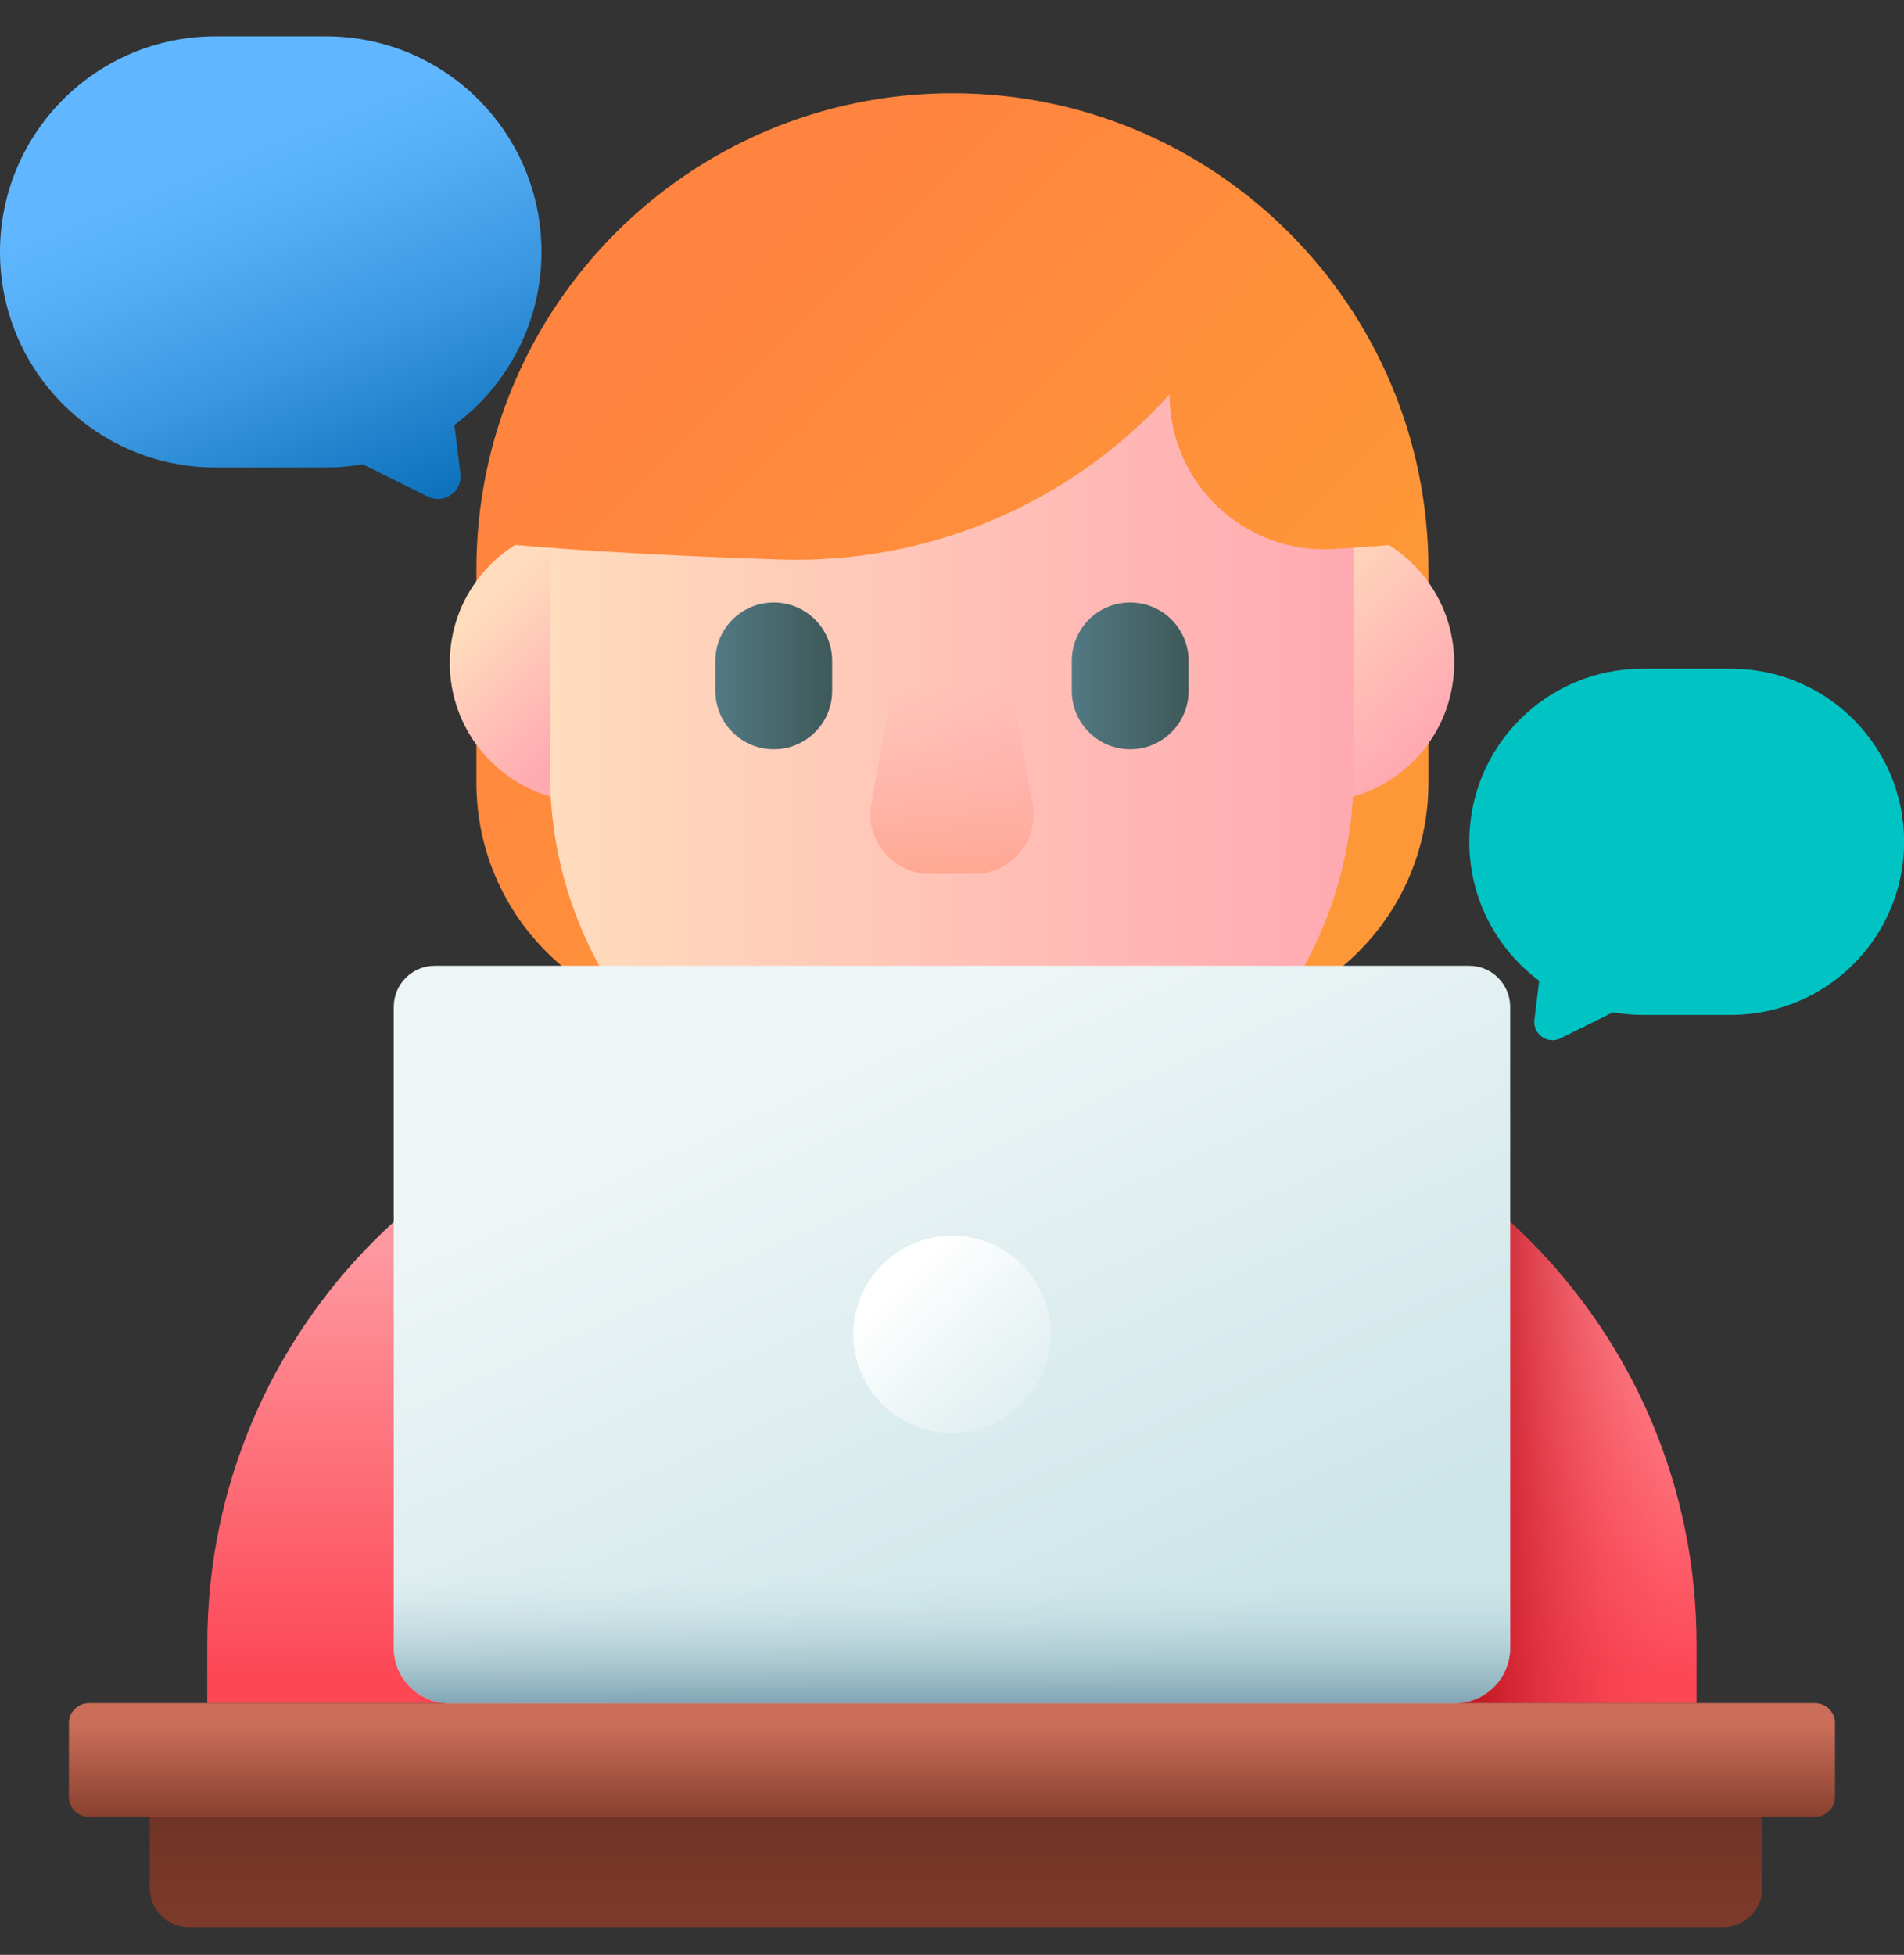
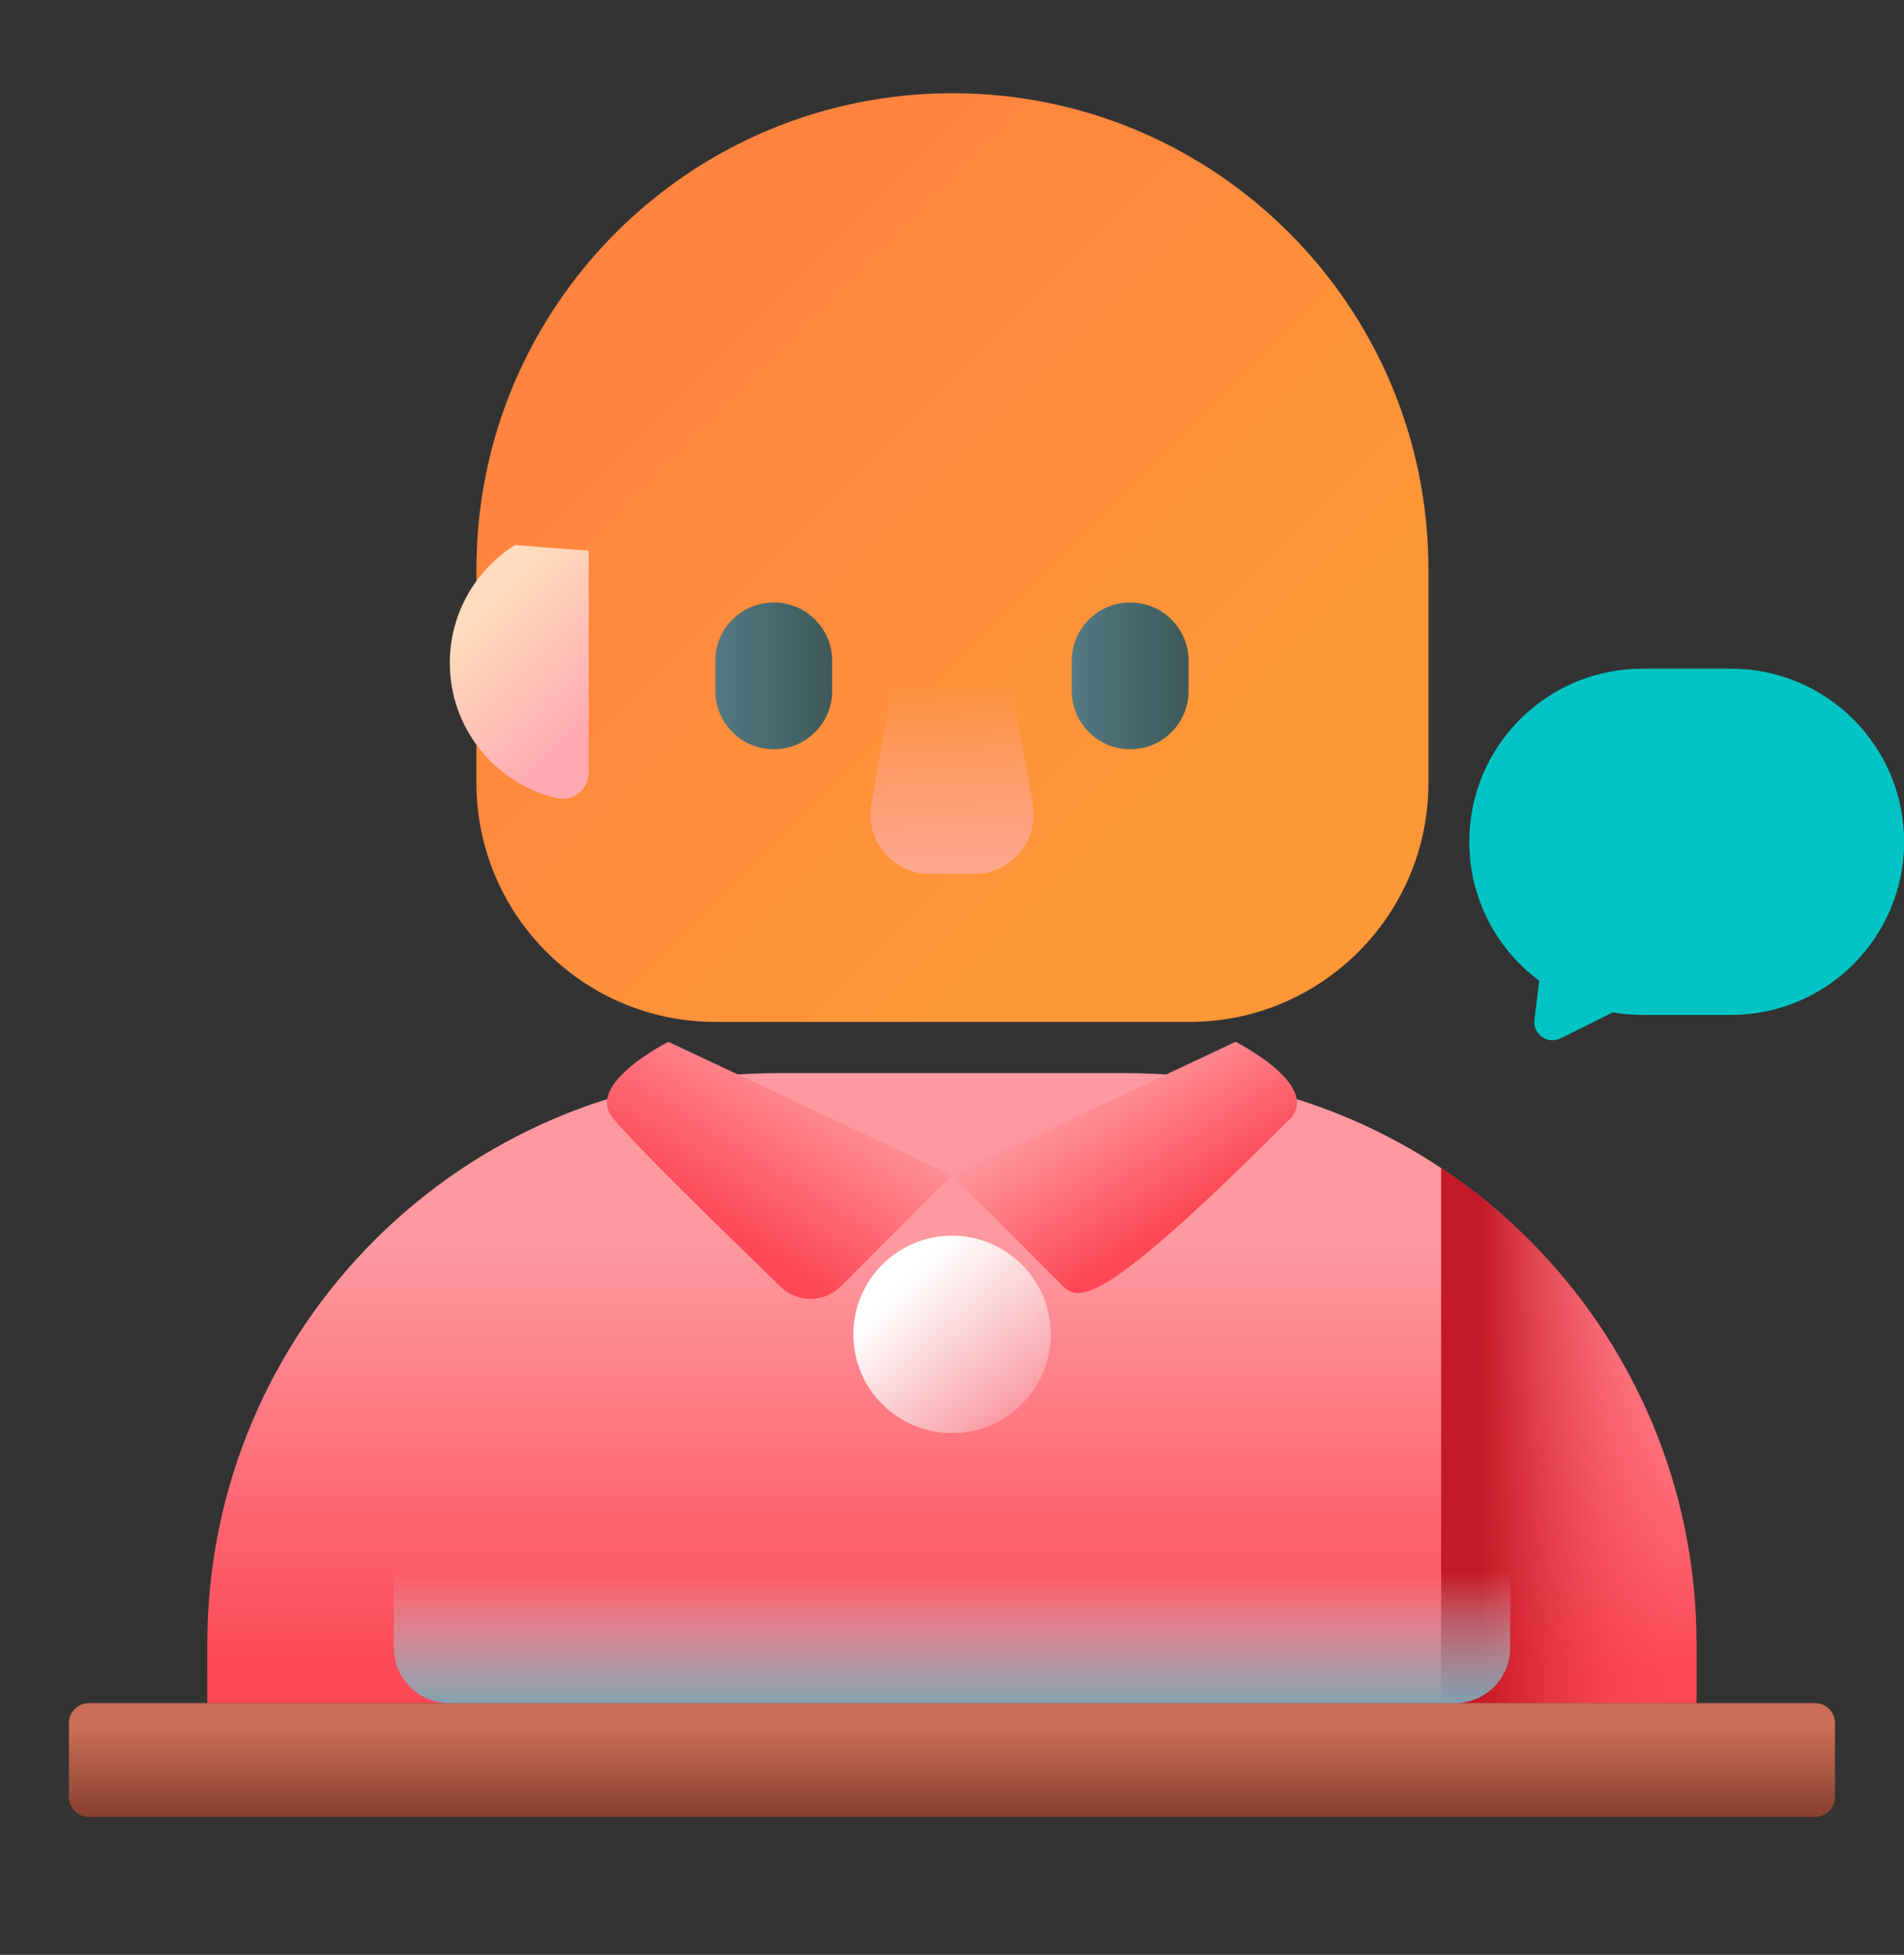
<svg xmlns="http://www.w3.org/2000/svg" width="38" height="39" viewBox="0 0 38 39" fill="none">
  <rect x="0" y="0" width="38" height="39" fill="#333333" stroke="none" />
  <g clip-path="url(#clip0)">
    <path d="M33.861 33.979H4.137V32.8C4.137 26.509 9.236 21.409 15.527 21.409H22.47C28.761 21.409 33.86 26.509 33.86 32.8V33.979H33.861Z" fill="url(#paint0_linear)" />
    <path d="M28.762 23.3V33.977H33.863V32.798C33.863 28.832 31.836 25.34 28.762 23.3Z" fill="url(#paint1_linear)" />
    <path d="M13.341 20.785C13.341 20.785 11.692 21.609 12.216 22.284C12.602 22.78 14.569 24.695 15.583 25.674C15.919 25.998 16.452 25.992 16.782 25.662L18.999 23.445L13.341 20.785Z" fill="url(#paint2_linear)" />
-     <path d="M24.659 20.785C24.659 20.785 26.307 21.609 25.783 22.284C25.397 22.78 23.43 24.695 22.416 25.674C22.08 25.998 21.547 25.992 21.217 25.662L19 23.445L24.659 20.785Z" fill="url(#paint3_linear)" />
+     <path d="M24.659 20.785C24.659 20.785 26.307 21.609 25.783 22.284C22.08 25.998 21.547 25.992 21.217 25.662L19 23.445L24.659 20.785Z" fill="url(#paint3_linear)" />
    <path d="M23.738 20.388H14.279C11.644 20.388 9.508 18.252 9.508 15.617V11.361C9.508 6.113 13.761 1.86 19.009 1.86C24.256 1.86 28.509 6.114 28.509 11.361V15.617C28.509 18.252 26.373 20.388 23.738 20.388Z" fill="url(#paint4_linear)" />
    <path d="M8.977 13.225C8.977 11.914 9.887 10.815 11.11 10.526C11.437 10.449 11.749 10.702 11.749 11.038V15.412C11.749 15.748 11.437 16 11.11 15.923C9.887 15.634 8.977 14.536 8.977 13.225Z" fill="url(#paint5_linear)" />
-     <path d="M29.023 13.225C29.023 11.914 28.113 10.815 26.889 10.526C26.562 10.449 26.25 10.702 26.25 11.038V15.412C26.25 15.748 26.562 16 26.889 15.923C28.113 15.634 29.023 14.536 29.023 13.225Z" fill="url(#paint6_linear)" />
-     <path d="M18.997 23.438C14.567 23.438 10.977 19.847 10.977 15.418V11.305C10.977 6.876 14.567 3.285 18.997 3.285C23.426 3.285 27.017 6.876 27.017 11.305V15.418C27.017 19.847 23.426 23.438 18.997 23.438Z" fill="url(#paint7_linear)" />
    <path d="M27.785 10.87C27.456 10.899 27.055 10.927 26.621 10.953C24.844 11.061 23.342 9.65 23.342 7.869C21.36 10.059 18.514 11.26 15.562 11.163C13.607 11.099 11.684 10.999 10.227 10.867C10.364 6.976 13.036 3.73 16.64 2.723C17.393 2.512 18.186 2.4 19.007 2.4C19.829 2.4 20.622 2.512 21.375 2.723C22.849 3.134 24.169 3.922 25.221 4.974C26.741 6.496 27.705 8.569 27.785 10.87Z" fill="url(#paint8_linear)" />
    <path d="M19.444 17.434H18.558C17.82 17.434 17.26 16.767 17.39 16.04L17.898 13.185H20.104L20.612 16.04C20.742 16.767 20.183 17.434 19.444 17.434Z" fill="url(#paint9_linear)" />
-     <path d="M34.388 38.447H3.772C3.339 38.447 2.988 38.096 2.988 37.664V35.765H35.172V37.664C35.172 38.096 34.821 38.447 34.388 38.447Z" fill="url(#paint10_linear)" />
    <path d="M36.222 36.248H1.776C1.554 36.248 1.375 36.069 1.375 35.847V34.379C1.375 34.157 1.554 33.978 1.776 33.978H36.222C36.444 33.978 36.623 34.157 36.623 34.379V35.847C36.623 36.069 36.444 36.248 36.222 36.248Z" fill="url(#paint11_linear)" />
-     <path d="M29.321 19.268H8.678C8.226 19.268 7.859 19.634 7.859 20.087V32.874C7.859 33.484 8.354 33.978 8.963 33.978H29.036C29.646 33.978 30.14 33.484 30.14 32.874V20.087C30.14 19.634 29.773 19.268 29.321 19.268Z" fill="url(#paint12_linear)" />
    <path d="M19.001 28.592C20.089 28.592 20.971 27.71 20.971 26.622C20.971 25.535 20.089 24.653 19.001 24.653C17.913 24.653 17.031 25.535 17.031 26.622C17.031 27.71 17.913 28.592 19.001 28.592Z" fill="url(#paint13_linear)" />
    <path d="M7.859 29.352V32.874C7.859 33.484 8.354 33.978 8.963 33.978H29.036C29.646 33.978 30.14 33.484 30.14 32.874V29.352H7.859Z" fill="url(#paint14_linear)" />
    <path d="M15.443 14.948C14.799 14.948 14.277 14.427 14.277 13.783V13.185C14.277 12.541 14.799 12.02 15.443 12.02C16.087 12.02 16.608 12.541 16.608 13.185V13.783C16.608 14.427 16.087 14.948 15.443 14.948Z" fill="url(#paint15_linear)" />
    <path d="M22.556 14.948C21.913 14.948 21.391 14.427 21.391 13.783V13.185C21.391 12.541 21.912 12.02 22.556 12.02C23.2 12.02 23.722 12.541 23.722 13.185V13.783C23.722 14.427 23.2 14.948 22.556 14.948Z" fill="url(#paint16_linear)" />
-     <path d="M6.506 0.725H4.301C1.926 0.725 0 2.65 0 5.026C0 7.401 1.926 9.327 4.301 9.327H6.507C6.757 9.327 7.001 9.304 7.24 9.263L8.539 9.908C8.862 10.069 9.233 9.806 9.189 9.448L9.07 8.479C10.124 7.695 10.807 6.44 10.807 5.026C10.807 2.65 8.882 0.725 6.506 0.725Z" fill="url(#paint17_linear)" />
    <path d="M32.778 13.341H34.548C36.456 13.341 38.002 14.887 38.002 16.795C38.002 18.702 36.456 20.248 34.548 20.248H32.778C32.577 20.248 32.38 20.23 32.189 20.197L31.146 20.715C30.887 20.843 30.588 20.632 30.624 20.345L30.719 19.567C29.873 18.938 29.324 17.93 29.324 16.794C29.324 14.887 30.87 13.341 32.778 13.341Z" fill="url(#paint18_linear)" />
  </g>
  <defs>
    <linearGradient id="paint0_linear" x1="18.999" y1="24.861" x2="18.999" y2="33.413" gradientUnits="userSpaceOnUse">
      <stop stop-color="#FE99A0" />
      <stop offset="1" stop-color="#FD4755" />
    </linearGradient>
    <linearGradient id="paint1_linear" x1="33.466" y1="28.639" x2="29.553" y2="28.639" gradientUnits="userSpaceOnUse">
      <stop stop-color="#FD4755" stop-opacity="0" />
      <stop offset="1" stop-color="#C41926" />
    </linearGradient>
    <linearGradient id="paint2_linear" x1="16.433" y1="21.242" x2="14.372" y2="24.54" gradientUnits="userSpaceOnUse">
      <stop stop-color="#FE99A0" />
      <stop offset="1" stop-color="#FD4755" />
    </linearGradient>
    <linearGradient id="paint3_linear" x1="21.782" y1="21.591" x2="23.544" y2="24.402" gradientUnits="userSpaceOnUse">
      <stop stop-color="#FE99A0" />
      <stop offset="1" stop-color="#FD4755" />
    </linearGradient>
    <linearGradient id="paint4_linear" x1="13.277" y1="6.777" x2="22.703" y2="16.203" gradientUnits="userSpaceOnUse">
      <stop stop-color="#FF843F" />
      <stop offset="1" stop-color="#FE9738" />
    </linearGradient>
    <linearGradient id="paint5_linear" x1="9.792" y1="12.026" x2="12.022" y2="14.256" gradientUnits="userSpaceOnUse">
      <stop stop-color="#FFDCBD" />
      <stop offset="1" stop-color="#FFA9B1" />
    </linearGradient>
    <linearGradient id="paint6_linear" x1="25.386" y1="11.602" x2="28.506" y2="14.723" gradientUnits="userSpaceOnUse">
      <stop stop-color="#FFDCBD" />
      <stop offset="1" stop-color="#FFA9B1" />
    </linearGradient>
    <linearGradient id="paint7_linear" x1="10.977" y1="13.361" x2="27.017" y2="13.361" gradientUnits="userSpaceOnUse">
      <stop stop-color="#FFDCBD" />
      <stop offset="1" stop-color="#FFA9B1" />
    </linearGradient>
    <linearGradient id="paint8_linear" x1="14.928" y1="5.124" x2="24.354" y2="14.55" gradientUnits="userSpaceOnUse">
      <stop stop-color="#FF843F" />
      <stop offset="1" stop-color="#FE9738" />
    </linearGradient>
    <linearGradient id="paint9_linear" x1="19.001" y1="13.68" x2="19.001" y2="17.555" gradientUnits="userSpaceOnUse">
      <stop stop-color="#FFA9B1" stop-opacity="0" />
      <stop offset="0.997" stop-color="#FFA78F" />
    </linearGradient>
    <linearGradient id="paint10_linear" x1="19.08" y1="40.332" x2="19.08" y2="35.762" gradientUnits="userSpaceOnUse">
      <stop stop-color="#883F2E" />
      <stop offset="1" stop-color="#6D3326" />
    </linearGradient>
    <linearGradient id="paint11_linear" x1="18.999" y1="34.419" x2="18.999" y2="36.279" gradientUnits="userSpaceOnUse">
      <stop stop-color="#CA6E59" />
      <stop offset="1" stop-color="#883F2E" />
    </linearGradient>
    <linearGradient id="paint12_linear" x1="16.574" y1="21.116" x2="22.227" y2="33.69" gradientUnits="userSpaceOnUse">
      <stop stop-color="#EEF5F6" />
      <stop offset="1" stop-color="#CBE5E8" />
    </linearGradient>
    <linearGradient id="paint13_linear" x1="21.263" y1="28.884" x2="17.98" y2="25.601" gradientUnits="userSpaceOnUse">
      <stop stop-color="#EEF5F6" stop-opacity="0" />
      <stop offset="1" stop-color="white" />
    </linearGradient>
    <linearGradient id="paint14_linear" x1="19" y1="31.348" x2="19" y2="34.059" gradientUnits="userSpaceOnUse">
      <stop stop-color="#CBE5E8" stop-opacity="0" />
      <stop offset="1" stop-color="#7CA1B1" />
    </linearGradient>
    <linearGradient id="paint15_linear" x1="14.277" y1="13.484" x2="16.608" y2="13.484" gradientUnits="userSpaceOnUse">
      <stop stop-color="#537983" />
      <stop offset="1" stop-color="#3E5959" />
    </linearGradient>
    <linearGradient id="paint16_linear" x1="21.391" y1="13.484" x2="23.722" y2="13.484" gradientUnits="userSpaceOnUse">
      <stop stop-color="#537983" />
      <stop offset="1" stop-color="#3E5959" />
    </linearGradient>
    <linearGradient id="paint17_linear" x1="4.57" y1="2.988" x2="7.916" y2="11.163" gradientUnits="userSpaceOnUse">
      <stop stop-color="#60B7FF" />
      <stop offset="0.183" stop-color="#56AFF6" />
      <stop offset="0.501" stop-color="#3A97E0" />
      <stop offset="0.912" stop-color="#0C71BC" />
      <stop offset="1" stop-color="#0268B4" />
    </linearGradient>
    <linearGradient id="paint18_linear" x1="33.663" y1="14.806" x2="33.663" y2="21.869" gradientUnits="userSpaceOnUse">
      <stop stop-color="#00C4C4" />
      <stop offset="1" stop-color="#00C4C4" />
    </linearGradient>
    <clipPath id="clip0">
      <rect width="38" height="38" fill="white" transform="translate(0 0.585)" />
    </clipPath>
  </defs>
</svg>